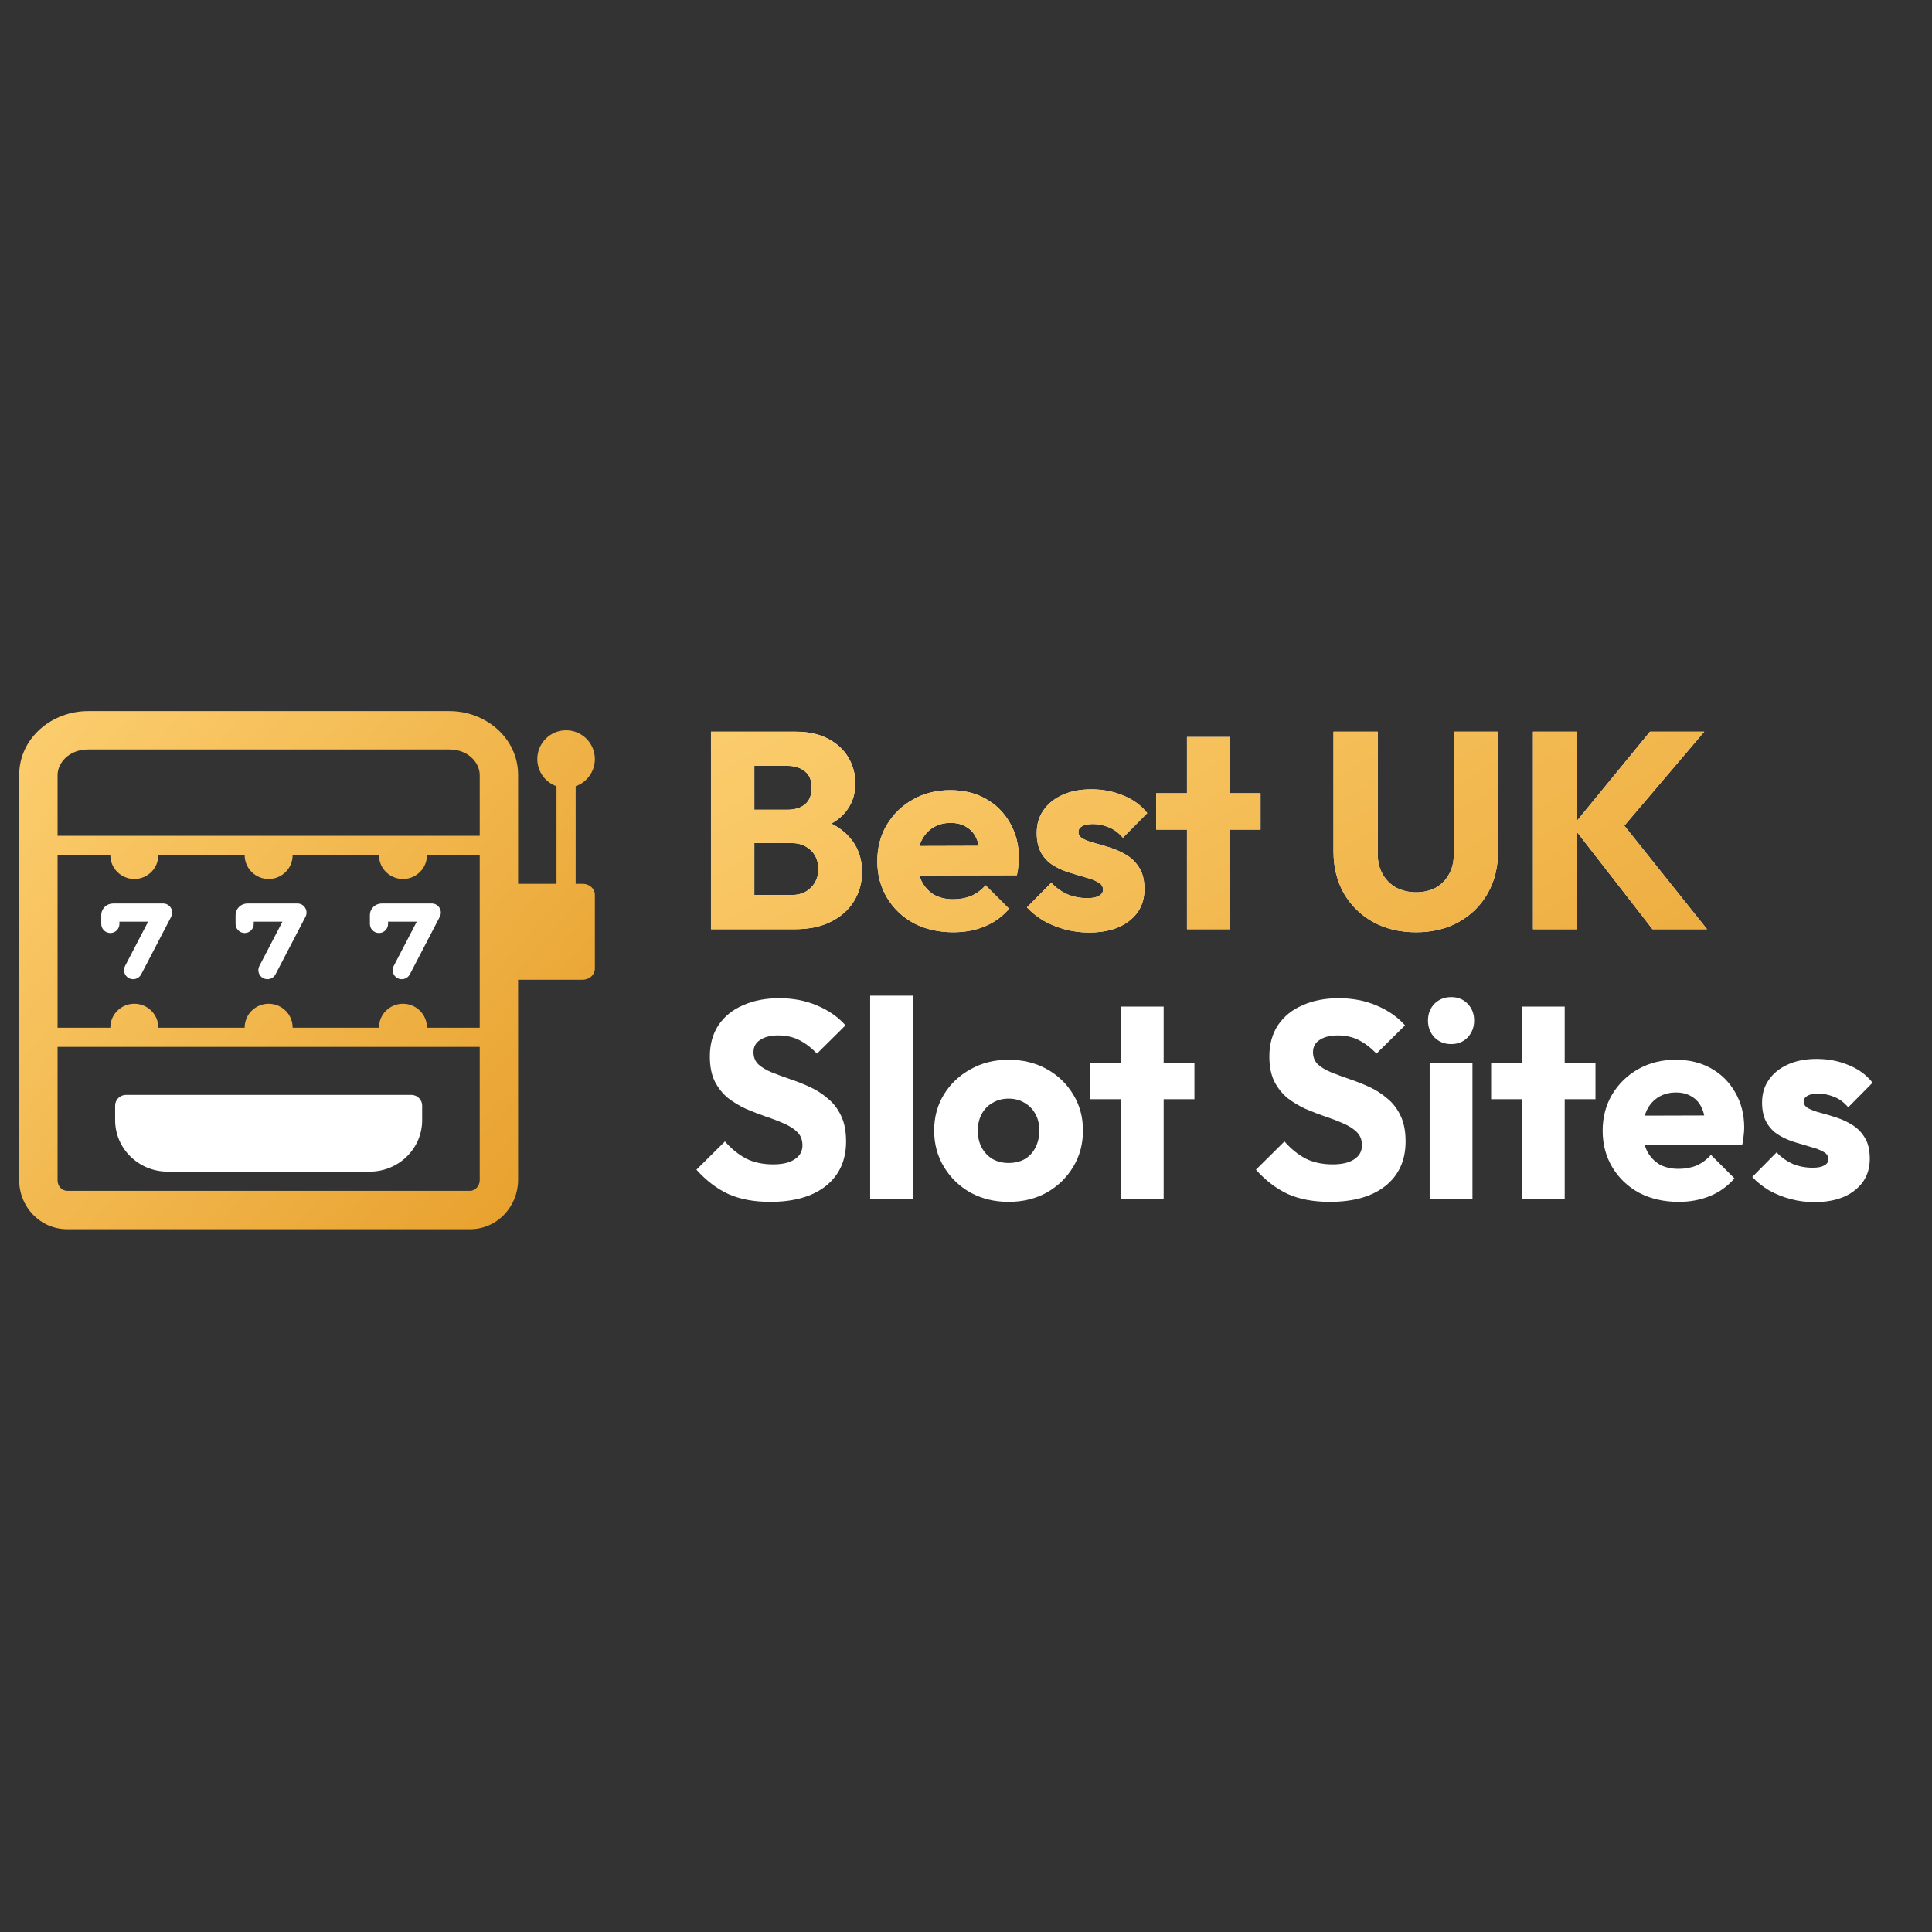
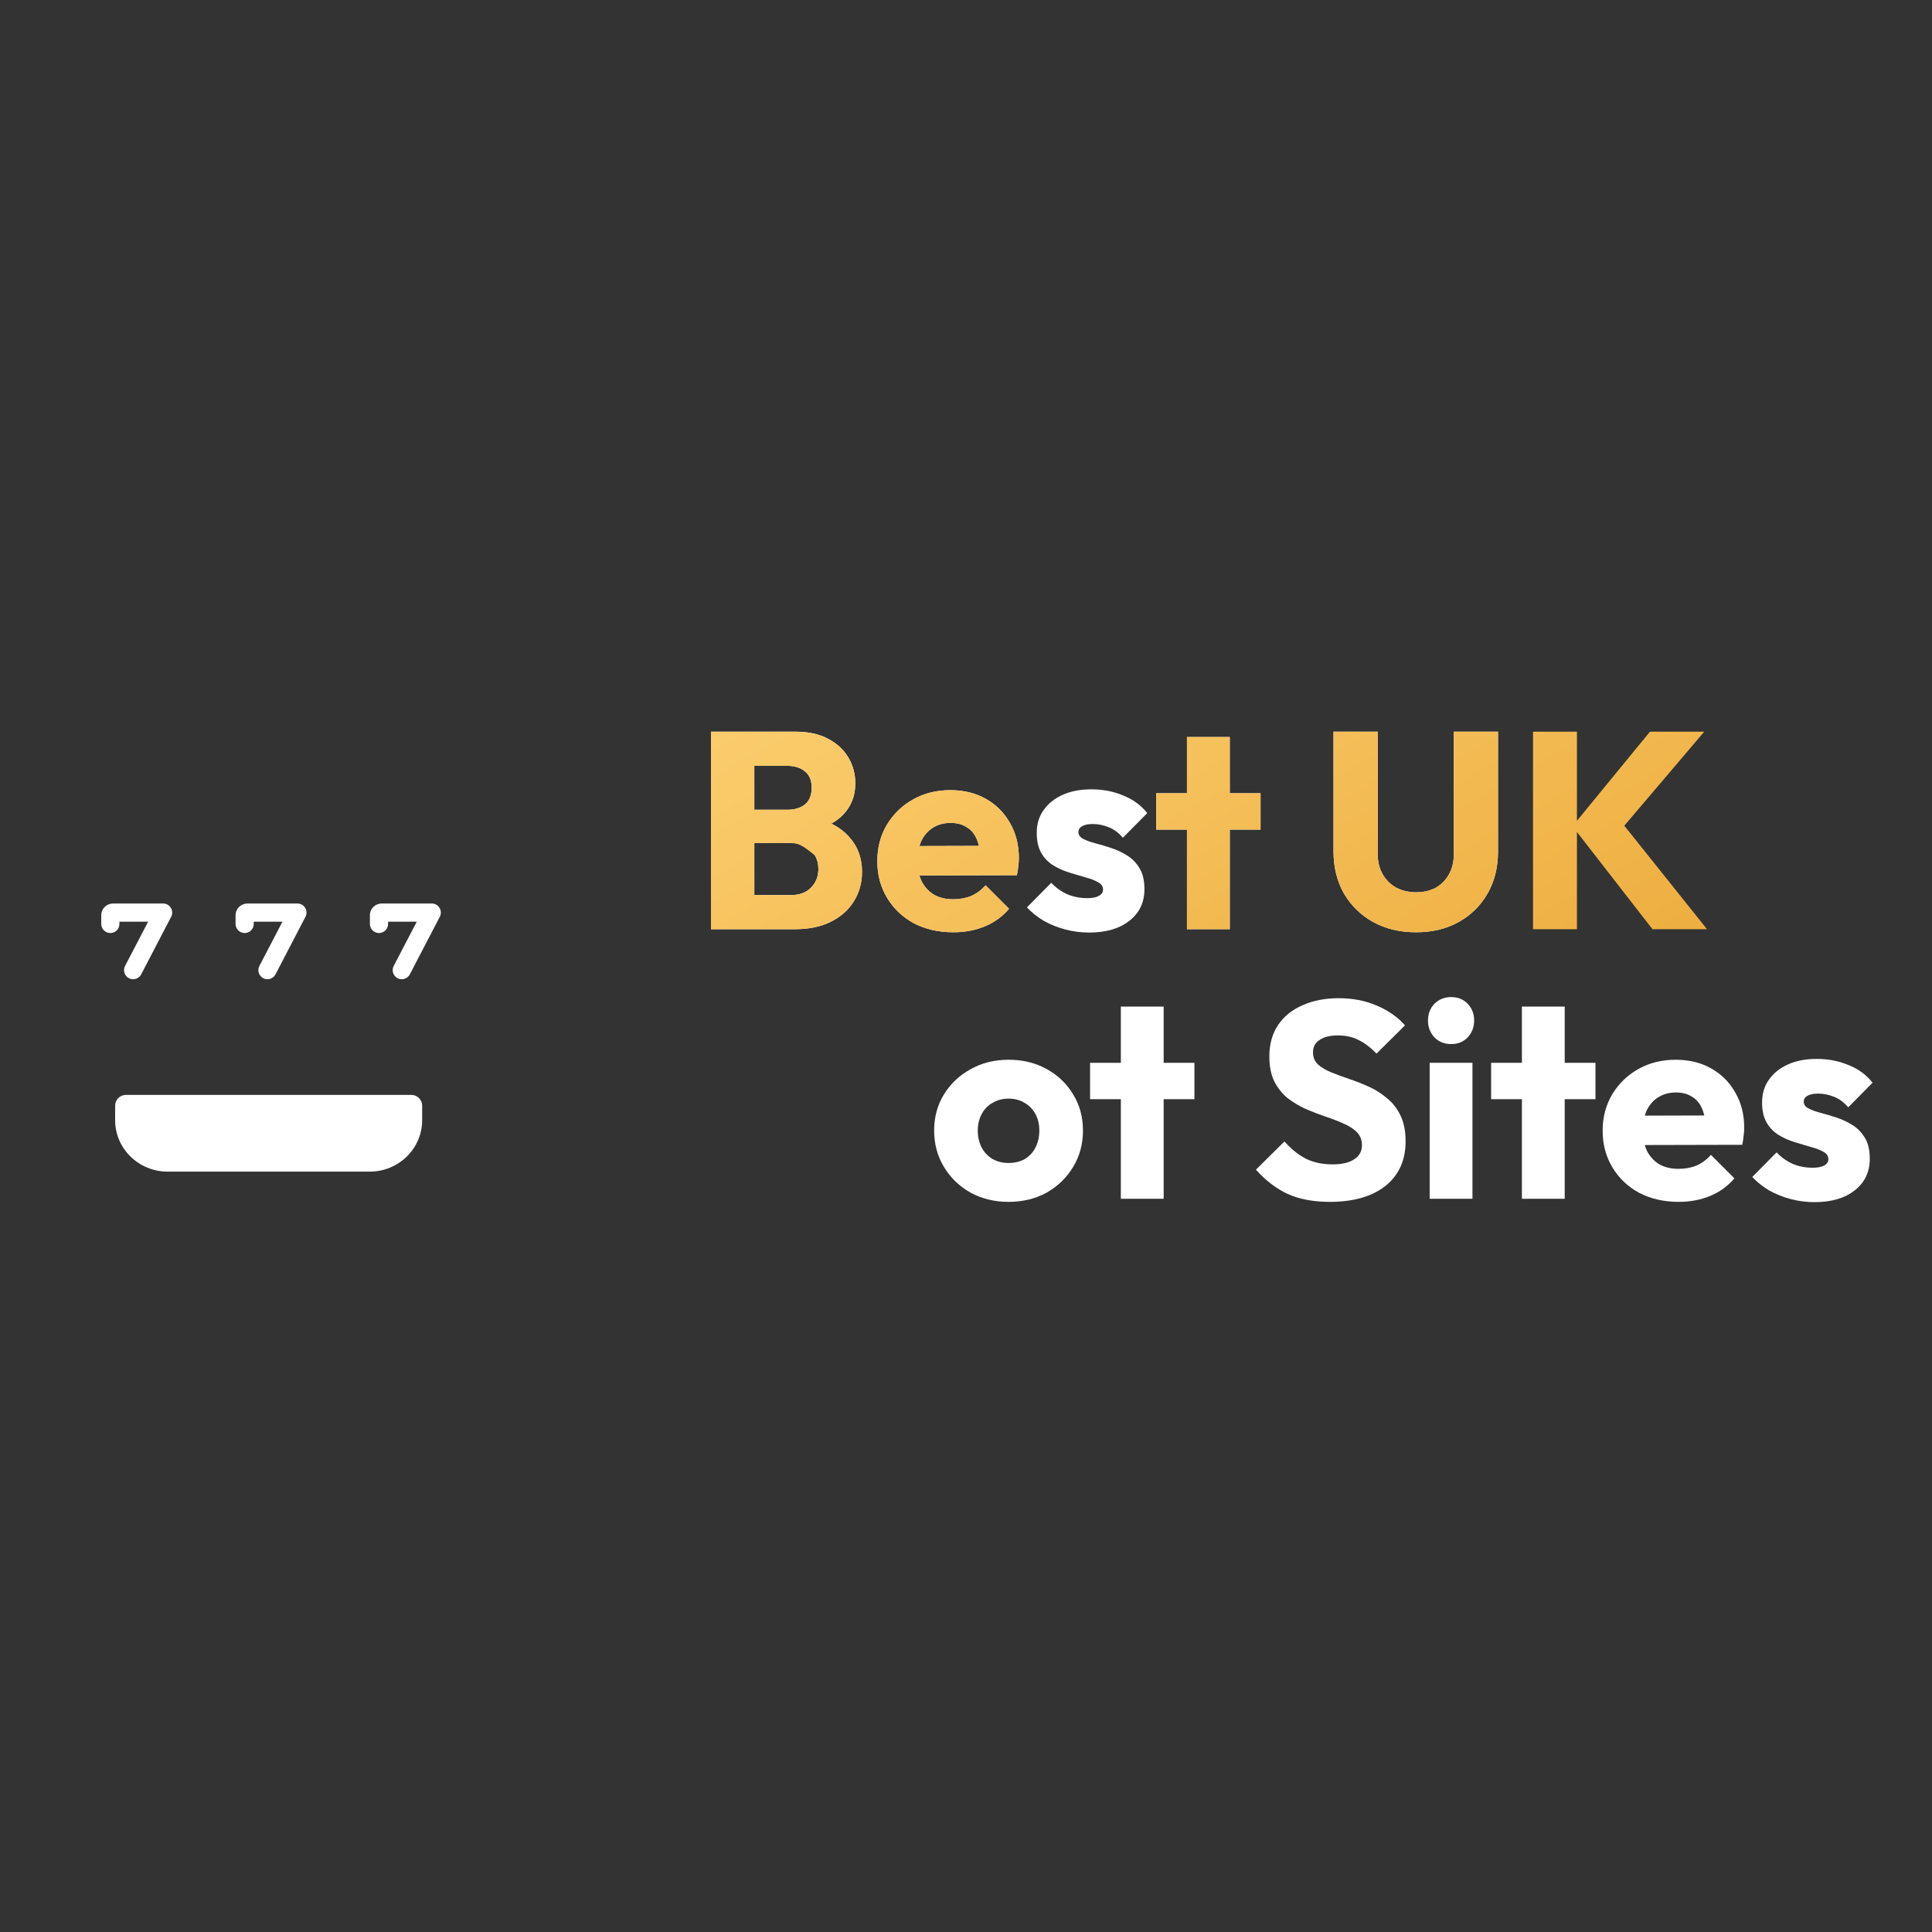
<svg xmlns="http://www.w3.org/2000/svg" width="512" height="512" viewBox="0 0 512 512" fill="none">
  <rect x="0" y="0" width="512" height="512" fill="#333333" stroke="none" />
  <path d="M480.831 318.58C478.706 318.58 476.605 318.308 474.53 317.764C472.503 317.221 470.6 316.454 468.821 315.466C467.091 314.428 465.608 313.242 464.373 311.907L470.823 305.383C472.009 306.668 473.417 307.682 475.049 308.423C476.68 309.115 478.459 309.461 480.386 309.461C481.721 309.461 482.734 309.263 483.426 308.868C484.167 308.472 484.538 307.929 484.538 307.237C484.538 306.347 484.093 305.68 483.204 305.235C482.363 304.741 481.276 304.321 479.942 303.975C478.607 303.579 477.199 303.159 475.716 302.714C474.233 302.269 472.824 301.652 471.49 300.861C470.155 300.07 469.068 298.983 468.228 297.599C467.388 296.165 466.967 294.361 466.967 292.187C466.967 289.864 467.561 287.862 468.747 286.182C469.933 284.452 471.613 283.092 473.788 282.104C475.963 281.115 478.508 280.621 481.424 280.621C484.489 280.621 487.306 281.165 489.876 282.252C492.496 283.29 494.621 284.847 496.252 286.923L489.802 293.447C488.665 292.113 487.38 291.173 485.947 290.63C484.563 290.086 483.204 289.814 481.869 289.814C480.584 289.814 479.62 290.012 478.978 290.407C478.335 290.753 478.014 291.272 478.014 291.964C478.014 292.706 478.434 293.299 479.274 293.744C480.115 294.188 481.202 294.584 482.536 294.93C483.871 295.276 485.28 295.696 486.762 296.19C488.245 296.684 489.654 297.352 490.988 298.192C492.323 299.032 493.41 300.169 494.25 301.602C495.09 302.986 495.511 304.815 495.511 307.088C495.511 310.598 494.176 313.39 491.507 315.466C488.888 317.542 485.329 318.58 480.831 318.58Z" fill="white" />
  <path d="M444.885 318.506C440.981 318.506 437.496 317.715 434.432 316.133C431.417 314.502 429.045 312.253 427.315 309.387C425.585 306.52 424.72 303.283 424.72 299.675C424.72 296.067 425.56 292.854 427.241 290.037C428.97 287.17 431.293 284.921 434.21 283.29C437.126 281.659 440.412 280.844 444.07 280.844C447.628 280.844 450.767 281.61 453.485 283.142C456.204 284.674 458.329 286.799 459.861 289.518C461.443 292.236 462.234 295.35 462.234 298.859C462.234 299.502 462.184 300.194 462.085 300.935C462.036 301.627 461.912 302.442 461.715 303.382L430.651 303.456V295.671L456.896 295.597L452.003 298.859C451.953 296.783 451.632 295.078 451.039 293.744C450.446 292.36 449.556 291.322 448.37 290.63C447.233 289.888 445.824 289.518 444.144 289.518C442.365 289.518 440.808 289.938 439.473 290.778C438.188 291.569 437.175 292.706 436.434 294.188C435.742 295.671 435.396 297.475 435.396 299.6C435.396 301.726 435.766 303.554 436.508 305.087C437.299 306.569 438.386 307.731 439.77 308.571C441.203 309.362 442.884 309.757 444.811 309.757C446.591 309.757 448.197 309.461 449.63 308.868C451.064 308.225 452.324 307.286 453.411 306.05L459.639 312.278C457.859 314.354 455.71 315.911 453.189 316.949C450.668 317.987 447.9 318.506 444.885 318.506Z" fill="white" />
  <path d="M403.32 317.69V266.757H414.663V317.69H403.32ZM395.165 291.297V281.659H422.818V291.297H395.165Z" fill="white" />
  <path d="M378.874 317.69V281.659H390.217V317.69H378.874ZM384.582 276.692C382.803 276.692 381.32 276.099 380.134 274.913C378.997 273.677 378.429 272.194 378.429 270.464C378.429 268.685 378.997 267.202 380.134 266.016C381.32 264.83 382.803 264.237 384.582 264.237C386.362 264.237 387.82 264.83 388.957 266.016C390.093 267.202 390.662 268.685 390.662 270.464C390.662 272.194 390.093 273.677 388.957 274.913C387.82 276.099 386.362 276.692 384.582 276.692Z" fill="white" />
  <path d="M352.406 318.506C348.106 318.506 344.399 317.814 341.285 316.43C338.221 314.996 335.404 312.846 332.834 309.98L340.396 302.492C342.076 304.419 343.93 305.927 345.956 307.014C348.032 308.052 350.429 308.571 353.147 308.571C355.619 308.571 357.522 308.126 358.856 307.237C360.24 306.347 360.932 305.111 360.932 303.53C360.932 302.096 360.487 300.935 359.597 300.045C358.708 299.156 357.522 298.39 356.039 297.747C354.606 297.105 352.999 296.487 351.22 295.894C349.49 295.301 347.76 294.633 346.03 293.892C344.3 293.101 342.694 292.137 341.211 291.001C339.778 289.814 338.616 288.356 337.727 286.626C336.837 284.847 336.392 282.623 336.392 279.954C336.392 276.741 337.158 273.974 338.691 271.651C340.272 269.328 342.447 267.573 345.215 266.387C347.983 265.151 351.17 264.533 354.778 264.533C358.436 264.533 361.772 265.176 364.787 266.461C367.851 267.746 370.372 269.501 372.349 271.725L364.787 279.213C363.206 277.582 361.599 276.371 359.968 275.58C358.387 274.789 356.583 274.394 354.556 274.394C352.53 274.394 350.923 274.789 349.737 275.58C348.551 276.321 347.958 277.409 347.958 278.842C347.958 280.176 348.403 281.264 349.292 282.104C350.182 282.895 351.343 283.587 352.777 284.18C354.26 284.773 355.866 285.366 357.596 285.959C359.375 286.552 361.13 287.244 362.86 288.035C364.589 288.826 366.171 289.839 367.604 291.075C369.087 292.261 370.273 293.793 371.163 295.671C372.053 297.5 372.497 299.773 372.497 302.492C372.497 307.484 370.718 311.413 367.16 314.28C363.601 317.097 358.683 318.506 352.406 318.506Z" fill="white" />
  <path d="M297.037 317.69V266.757H308.38V317.69H297.037ZM288.882 291.297V281.659H316.535V291.297H288.882Z" fill="white" />
  <path d="M267.277 318.506C263.57 318.506 260.21 317.69 257.195 316.059C254.229 314.379 251.881 312.105 250.152 309.238C248.422 306.372 247.557 303.159 247.557 299.6C247.557 296.042 248.422 292.854 250.152 290.037C251.881 287.219 254.229 284.995 257.195 283.364C260.16 281.684 263.521 280.844 267.277 280.844C271.034 280.844 274.395 281.659 277.36 283.29C280.326 284.921 282.673 287.17 284.403 290.037C286.133 292.854 286.998 296.042 286.998 299.6C286.998 303.159 286.133 306.372 284.403 309.238C282.673 312.105 280.326 314.379 277.36 316.059C274.395 317.69 271.034 318.506 267.277 318.506ZM267.277 308.2C268.908 308.2 270.342 307.854 271.577 307.163C272.813 306.421 273.752 305.408 274.395 304.123C275.087 302.788 275.433 301.281 275.433 299.6C275.433 297.92 275.087 296.462 274.395 295.226C273.703 293.941 272.739 292.953 271.503 292.261C270.317 291.519 268.908 291.149 267.277 291.149C265.696 291.149 264.287 291.519 263.051 292.261C261.816 292.953 260.852 293.941 260.16 295.226C259.468 296.511 259.122 297.994 259.122 299.675C259.122 301.306 259.468 302.788 260.16 304.123C260.852 305.408 261.816 306.421 263.051 307.163C264.287 307.854 265.696 308.2 267.277 308.2Z" fill="white" />
-   <path d="M230.598 317.69V263.866H241.941V317.69H230.598Z" fill="white" />
-   <path d="M204.131 318.506C199.831 318.506 196.124 317.814 193.01 316.43C189.945 314.996 187.128 312.846 184.558 309.98L192.12 302.492C193.801 304.419 195.654 305.927 197.681 307.014C199.756 308.052 202.154 308.571 204.872 308.571C207.343 308.571 209.246 308.126 210.581 307.237C211.964 306.347 212.656 305.111 212.656 303.53C212.656 302.096 212.212 300.935 211.322 300.045C210.432 299.156 209.246 298.39 207.763 297.747C206.33 297.105 204.724 296.487 202.944 295.894C201.214 295.301 199.485 294.633 197.755 293.892C196.025 293.101 194.418 292.137 192.936 291.001C191.502 289.814 190.341 288.356 189.451 286.626C188.562 284.847 188.117 282.623 188.117 279.954C188.117 276.741 188.883 273.974 190.415 271.651C191.997 269.328 194.171 267.573 196.939 266.387C199.707 265.151 202.895 264.533 206.503 264.533C210.16 264.533 213.497 265.176 216.512 266.461C219.576 267.746 222.097 269.501 224.074 271.725L216.512 279.213C214.93 277.582 213.324 276.371 211.693 275.58C210.111 274.789 208.307 274.394 206.281 274.394C204.254 274.394 202.648 274.789 201.462 275.58C200.275 276.321 199.682 277.409 199.682 278.842C199.682 280.176 200.127 281.264 201.017 282.104C201.906 282.895 203.068 283.587 204.501 284.18C205.984 284.773 207.59 285.366 209.32 285.959C211.099 286.552 212.854 287.244 214.584 288.035C216.314 288.826 217.895 289.839 219.329 291.075C220.812 292.261 221.998 293.793 222.887 295.671C223.777 297.5 224.222 299.773 224.222 302.492C224.222 307.484 222.443 311.413 218.884 314.28C215.325 317.097 210.408 318.506 204.131 318.506Z" fill="white" />
-   <path d="M437.922 246.248L416.719 218.966L437.255 193.907H451.638L428.507 221.116V216.371L452.379 246.248H437.922ZM406.265 246.248V193.907H417.905V246.248H406.265Z" fill="white" />
  <path d="M437.922 246.248L416.719 218.966L437.255 193.907H451.638L428.507 221.116V216.371L452.379 246.248H437.922ZM406.265 246.248V193.907H417.905V246.248H406.265Z" fill="url(#paint0_linear_3082_9076)" />
  <path d="M375.265 247.064C370.965 247.064 367.159 246.149 363.848 244.321C360.586 242.492 358.015 239.971 356.137 236.759C354.309 233.497 353.394 229.79 353.394 225.638V193.907H365.108V226.305C365.108 228.381 365.553 230.185 366.442 231.717C367.332 233.249 368.543 234.436 370.075 235.276C371.657 236.067 373.387 236.462 375.265 236.462C377.242 236.462 378.972 236.067 380.455 235.276C381.937 234.436 383.099 233.274 383.939 231.791C384.829 230.259 385.273 228.455 385.273 226.379V193.907H396.987V225.712C396.987 229.864 396.073 233.546 394.244 236.759C392.415 239.971 389.87 242.492 386.608 244.321C383.346 246.149 379.565 247.064 375.265 247.064Z" fill="white" />
  <path d="M375.265 247.064C370.965 247.064 367.159 246.149 363.848 244.321C360.586 242.492 358.015 239.971 356.137 236.759C354.309 233.497 353.394 229.79 353.394 225.638V193.907H365.108V226.305C365.108 228.381 365.553 230.185 366.442 231.717C367.332 233.249 368.543 234.436 370.075 235.276C371.657 236.067 373.387 236.462 375.265 236.462C377.242 236.462 378.972 236.067 380.455 235.276C381.937 234.436 383.099 233.274 383.939 231.791C384.829 230.259 385.273 228.455 385.273 226.379V193.907H396.987V225.712C396.987 229.864 396.073 233.546 394.244 236.759C392.415 239.971 389.87 242.492 386.608 244.321C383.346 246.149 379.565 247.064 375.265 247.064Z" fill="url(#paint1_linear_3082_9076)" />
  <path d="M314.558 246.248V195.316H325.901V246.248H314.558ZM306.402 219.855V210.217H334.056V219.855H306.402Z" fill="white" />
  <path d="M314.558 246.248V195.316H325.901V246.248H314.558ZM306.402 219.855V210.217H334.056V219.855H306.402Z" fill="url(#paint2_linear_3082_9076)" />
  <path d="M288.609 247.138C286.484 247.138 284.383 246.866 282.307 246.322C280.281 245.779 278.378 245.013 276.598 244.024C274.869 242.986 273.386 241.8 272.15 240.465L278.6 233.941C279.786 235.226 281.195 236.24 282.826 236.981C284.457 237.673 286.236 238.019 288.164 238.019C289.498 238.019 290.512 237.821 291.204 237.426C291.945 237.03 292.316 236.487 292.316 235.795C292.316 234.905 291.871 234.238 290.981 233.793C290.141 233.299 289.054 232.879 287.719 232.533C286.385 232.137 284.976 231.717 283.493 231.272C282.011 230.828 280.602 230.21 279.267 229.419C277.933 228.628 276.846 227.541 276.005 226.157C275.165 224.724 274.745 222.92 274.745 220.745C274.745 218.422 275.338 216.42 276.524 214.74C277.711 213.01 279.391 211.651 281.566 210.662C283.74 209.674 286.286 209.179 289.202 209.179C292.266 209.179 295.083 209.723 297.654 210.81C300.273 211.848 302.398 213.405 304.029 215.481L297.579 222.005C296.443 220.671 295.158 219.732 293.724 219.188C292.34 218.644 290.981 218.372 289.647 218.372C288.362 218.372 287.398 218.57 286.755 218.966C286.113 219.312 285.792 219.83 285.792 220.522C285.792 221.264 286.212 221.857 287.052 222.302C287.892 222.747 288.979 223.142 290.314 223.488C291.648 223.834 293.057 224.254 294.54 224.748C296.023 225.243 297.431 225.91 298.766 226.75C300.1 227.59 301.188 228.727 302.028 230.16C302.868 231.544 303.288 233.373 303.288 235.647C303.288 239.156 301.954 241.948 299.285 244.024C296.665 246.1 293.106 247.138 288.609 247.138Z" fill="white" />
-   <path d="M288.609 247.138C286.484 247.138 284.383 246.866 282.307 246.322C280.281 245.779 278.378 245.013 276.598 244.024C274.869 242.986 273.386 241.8 272.15 240.465L278.6 233.941C279.786 235.226 281.195 236.24 282.826 236.981C284.457 237.673 286.236 238.019 288.164 238.019C289.498 238.019 290.512 237.821 291.204 237.426C291.945 237.03 292.316 236.487 292.316 235.795C292.316 234.905 291.871 234.238 290.981 233.793C290.141 233.299 289.054 232.879 287.719 232.533C286.385 232.137 284.976 231.717 283.493 231.272C282.011 230.828 280.602 230.21 279.267 229.419C277.933 228.628 276.846 227.541 276.005 226.157C275.165 224.724 274.745 222.92 274.745 220.745C274.745 218.422 275.338 216.42 276.524 214.74C277.711 213.01 279.391 211.651 281.566 210.662C283.74 209.674 286.286 209.179 289.202 209.179C292.266 209.179 295.083 209.723 297.654 210.81C300.273 211.848 302.398 213.405 304.029 215.481L297.579 222.005C296.443 220.671 295.158 219.732 293.724 219.188C292.34 218.644 290.981 218.372 289.647 218.372C288.362 218.372 287.398 218.57 286.755 218.966C286.113 219.312 285.792 219.83 285.792 220.522C285.792 221.264 286.212 221.857 287.052 222.302C287.892 222.747 288.979 223.142 290.314 223.488C291.648 223.834 293.057 224.254 294.54 224.748C296.023 225.243 297.431 225.91 298.766 226.75C300.1 227.59 301.188 228.727 302.028 230.16C302.868 231.544 303.288 233.373 303.288 235.647C303.288 239.156 301.954 241.948 299.285 244.024C296.665 246.1 293.106 247.138 288.609 247.138Z" fill="url(#paint3_linear_3082_9076)" />
  <path d="M252.663 247.064C248.758 247.064 245.274 246.273 242.21 244.691C239.195 243.06 236.822 240.811 235.092 237.945C233.362 235.078 232.497 231.841 232.497 228.233C232.497 224.625 233.338 221.412 235.018 218.595C236.748 215.728 239.071 213.479 241.987 211.848C244.903 210.217 248.19 209.402 251.847 209.402C255.406 209.402 258.545 210.168 261.263 211.7C263.981 213.232 266.107 215.358 267.639 218.076C269.22 220.794 270.011 223.908 270.011 227.417C270.011 228.06 269.962 228.752 269.863 229.493C269.814 230.185 269.69 231.001 269.492 231.94L238.429 232.014V224.229L264.673 224.155L259.78 227.417C259.731 225.341 259.41 223.636 258.816 222.302C258.223 220.918 257.334 219.88 256.147 219.188C255.011 218.447 253.602 218.076 251.922 218.076C250.142 218.076 248.585 218.496 247.251 219.336C245.966 220.127 244.953 221.264 244.211 222.747C243.519 224.229 243.173 226.033 243.173 228.159C243.173 230.284 243.544 232.113 244.285 233.645C245.076 235.128 246.164 236.289 247.547 237.129C248.981 237.92 250.661 238.316 252.589 238.316C254.368 238.316 255.974 238.019 257.408 237.426C258.841 236.783 260.101 235.844 261.189 234.609L267.416 240.836C265.637 242.912 263.487 244.469 260.966 245.507C258.446 246.545 255.678 247.064 252.663 247.064Z" fill="white" />
  <path d="M252.663 247.064C248.758 247.064 245.274 246.273 242.21 244.691C239.195 243.06 236.822 240.811 235.092 237.945C233.362 235.078 232.497 231.841 232.497 228.233C232.497 224.625 233.338 221.412 235.018 218.595C236.748 215.728 239.071 213.479 241.987 211.848C244.903 210.217 248.19 209.402 251.847 209.402C255.406 209.402 258.545 210.168 261.263 211.7C263.981 213.232 266.107 215.358 267.639 218.076C269.22 220.794 270.011 223.908 270.011 227.417C270.011 228.06 269.962 228.752 269.863 229.493C269.814 230.185 269.69 231.001 269.492 231.94L238.429 232.014V224.229L264.673 224.155L259.78 227.417C259.731 225.341 259.41 223.636 258.816 222.302C258.223 220.918 257.334 219.88 256.147 219.188C255.011 218.447 253.602 218.076 251.922 218.076C250.142 218.076 248.585 218.496 247.251 219.336C245.966 220.127 244.953 221.264 244.211 222.747C243.519 224.229 243.173 226.033 243.173 228.159C243.173 230.284 243.544 232.113 244.285 233.645C245.076 235.128 246.164 236.289 247.547 237.129C248.981 237.92 250.661 238.316 252.589 238.316C254.368 238.316 255.974 238.019 257.408 237.426C258.841 236.783 260.101 235.844 261.189 234.609L267.416 240.836C265.637 242.912 263.487 244.469 260.966 245.507C258.446 246.545 255.678 247.064 252.663 247.064Z" fill="url(#paint4_linear_3082_9076)" />
  <path d="M197.31 246.248V237.203H209.617C211.89 237.203 213.67 236.536 214.955 235.202C216.24 233.867 216.882 232.236 216.882 230.309C216.882 228.974 216.586 227.788 215.993 226.75C215.399 225.712 214.559 224.897 213.472 224.303C212.434 223.71 211.149 223.414 209.617 223.414H197.31V214.591H208.653C210.58 214.591 212.137 214.122 213.324 213.183C214.51 212.194 215.103 210.712 215.103 208.735C215.103 206.807 214.51 205.374 213.324 204.435C212.137 203.446 210.58 202.952 208.653 202.952H197.31V193.907H210.877C214.238 193.907 217.08 194.525 219.403 195.76C221.775 196.996 223.579 198.652 224.815 200.728C226.051 202.804 226.668 205.102 226.668 207.622C226.668 210.835 225.63 213.554 223.555 215.778C221.479 218.002 218.414 219.534 214.362 220.374L214.658 216.445C219.057 217.285 222.443 218.99 224.815 221.56C227.237 224.13 228.448 227.294 228.448 231.05C228.448 233.917 227.731 236.512 226.298 238.834C224.914 241.108 222.887 242.912 220.218 244.247C217.599 245.581 214.436 246.248 210.729 246.248H197.31ZM188.413 246.248V193.907H199.905V246.248H188.413Z" fill="white" />
-   <path d="M197.31 246.248V237.203H209.617C211.89 237.203 213.67 236.536 214.955 235.202C216.24 233.867 216.882 232.236 216.882 230.309C216.882 228.974 216.586 227.788 215.993 226.75C215.399 225.712 214.559 224.897 213.472 224.303C212.434 223.71 211.149 223.414 209.617 223.414H197.31V214.591H208.653C210.58 214.591 212.137 214.122 213.324 213.183C214.51 212.194 215.103 210.712 215.103 208.735C215.103 206.807 214.51 205.374 213.324 204.435C212.137 203.446 210.58 202.952 208.653 202.952H197.31V193.907H210.877C214.238 193.907 217.08 194.525 219.403 195.76C221.775 196.996 223.579 198.652 224.815 200.728C226.051 202.804 226.668 205.102 226.668 207.622C226.668 210.835 225.63 213.554 223.555 215.778C221.479 218.002 218.414 219.534 214.362 220.374L214.658 216.445C219.057 217.285 222.443 218.99 224.815 221.56C227.237 224.13 228.448 227.294 228.448 231.05C228.448 233.917 227.731 236.512 226.298 238.834C224.914 241.108 222.887 242.912 220.218 244.247C217.599 245.581 214.436 246.248 210.729 246.248H197.31ZM188.413 246.248V193.907H199.905V246.248H188.413Z" fill="url(#paint5_linear_3082_9076)" />
+   <path d="M197.31 246.248V237.203H209.617C211.89 237.203 213.67 236.536 214.955 235.202C216.24 233.867 216.882 232.236 216.882 230.309C216.882 228.974 216.586 227.788 215.993 226.75C212.434 223.71 211.149 223.414 209.617 223.414H197.31V214.591H208.653C210.58 214.591 212.137 214.122 213.324 213.183C214.51 212.194 215.103 210.712 215.103 208.735C215.103 206.807 214.51 205.374 213.324 204.435C212.137 203.446 210.58 202.952 208.653 202.952H197.31V193.907H210.877C214.238 193.907 217.08 194.525 219.403 195.76C221.775 196.996 223.579 198.652 224.815 200.728C226.051 202.804 226.668 205.102 226.668 207.622C226.668 210.835 225.63 213.554 223.555 215.778C221.479 218.002 218.414 219.534 214.362 220.374L214.658 216.445C219.057 217.285 222.443 218.99 224.815 221.56C227.237 224.13 228.448 227.294 228.448 231.05C228.448 233.917 227.731 236.512 226.298 238.834C224.914 241.108 222.887 242.912 220.218 244.247C217.599 245.581 214.436 246.248 210.729 246.248H197.31ZM188.413 246.248V193.907H199.905V246.248H188.413Z" fill="url(#paint5_linear_3082_9076)" />
  <path d="M26.832 242.559C26.832 240.738 28.313 239.437 29.982 239.437H43.225C44.066 239.437 44.847 239.876 45.283 240.596C45.72 241.316 45.749 242.211 45.36 242.957L37.414 258.213C36.8 259.393 35.346 259.85 34.167 259.236C32.987 258.622 32.529 257.168 33.143 255.989L39.256 244.253H31.648V244.855C31.648 246.185 30.57 247.263 29.24 247.263C27.91 247.263 26.832 246.185 26.832 244.855V242.559ZM65.579 239.437C63.91 239.437 62.429 240.738 62.429 242.559V244.855C62.429 246.185 63.507 247.263 64.837 247.263C66.167 247.263 67.245 246.185 67.245 244.855V244.253H74.853L68.74 255.989C68.126 257.168 68.584 258.622 69.764 259.236C70.943 259.85 72.397 259.393 73.011 258.213L80.957 242.957C81.346 242.211 81.317 241.316 80.88 240.596C80.444 239.876 79.663 239.437 78.822 239.437H65.579ZM98.026 242.559C98.026 240.738 99.507 239.437 101.176 239.437H114.419C115.26 239.437 116.041 239.876 116.477 240.596C116.914 241.316 116.943 242.211 116.554 242.957L108.608 258.213C107.994 259.393 106.54 259.85 105.361 259.236C104.181 258.622 103.723 257.168 104.337 255.989L110.45 244.253H102.842V244.855C102.842 246.185 101.764 247.263 100.434 247.263C99.104 247.263 98.026 246.185 98.026 244.855V242.559ZM30.512 292.973C30.512 291.436 31.821 290.155 33.391 290.155H108.996C110.567 290.155 111.876 291.436 111.876 292.973V296.867C111.876 304.399 105.645 310.496 97.949 310.496H44.439C36.742 310.496 30.512 304.399 30.512 296.867V292.973Z" fill="white" />
-   <path d="M5.085 205.393C5.085 195.527 13.792 188.45 23.31 188.45H119.128C128.673 188.45 137.302 195.551 137.302 205.393V234.217H147.476V208.358C144.512 207.312 142.388 204.485 142.388 201.163C142.388 196.95 145.803 193.535 150.016 193.535C154.228 193.535 157.643 196.95 157.643 201.163C157.643 204.485 155.519 207.312 152.555 208.358V234.217H154.362C156.204 234.217 157.643 235.496 157.643 237.133V256.728C157.643 258.313 156.204 259.643 154.362 259.643H137.302V312.844C137.222 319.728 131.794 325.752 124.586 325.752H17.802C10.666 325.752 5.085 319.844 5.085 312.785V205.393ZM23.31 198.62C18.375 198.62 15.256 202.124 15.256 205.393V221.504H127.132V205.393C127.132 202.1 124.036 198.62 119.128 198.62H23.31ZM127.132 226.589H113.147V226.639C113.147 230.12 110.3 232.946 106.791 232.946C103.282 232.946 100.434 230.12 100.434 226.639V226.589H77.55V226.639C77.55 230.12 74.703 232.946 71.194 232.946C67.685 232.946 64.837 230.12 64.837 226.639V226.589H41.953V226.639C41.953 230.12 39.106 232.946 35.597 232.946C32.088 232.946 29.24 230.12 29.24 226.639V226.589H15.256V272.357H29.24V272.306C29.24 268.825 32.088 266 35.597 266C39.106 266 41.953 268.825 41.953 272.306V272.357H64.837V272.306C64.837 268.825 67.685 266 71.194 266C74.703 266 77.55 268.825 77.55 272.306V272.357H100.434V272.306C100.434 268.825 103.282 266 106.791 266C110.3 266 113.147 268.825 113.147 272.306V272.357H127.132V226.589ZM15.256 277.442V312.785C15.256 314.495 16.547 315.581 17.802 315.581H124.586C125.762 315.581 127.1 314.517 127.132 312.749V277.442H15.256Z" fill="url(#paint6_linear_3082_9076)" />
  <defs>
    <linearGradient id="paint0_linear_3082_9076" x1="510.814" y1="327.613" x2="350.658" y2="44.311" gradientUnits="userSpaceOnUse">
      <stop stop-color="#E69D28" />
      <stop offset="1" stop-color="#FFD579" />
    </linearGradient>
    <linearGradient id="paint1_linear_3082_9076" x1="510.814" y1="327.613" x2="350.658" y2="44.311" gradientUnits="userSpaceOnUse">
      <stop stop-color="#E69D28" />
      <stop offset="1" stop-color="#FFD579" />
    </linearGradient>
    <linearGradient id="paint2_linear_3082_9076" x1="510.814" y1="327.613" x2="350.658" y2="44.311" gradientUnits="userSpaceOnUse">
      <stop stop-color="#E69D28" />
      <stop offset="1" stop-color="#FFD579" />
    </linearGradient>
    <linearGradient id="paint3_linear_3082_9076" x1="510.814" y1="327.613" x2="350.658" y2="44.311" gradientUnits="userSpaceOnUse">
      <stop stop-color="#E69D28" />
      <stop offset="1" stop-color="#FFD579" />
    </linearGradient>
    <linearGradient id="paint4_linear_3082_9076" x1="510.814" y1="327.613" x2="350.658" y2="44.311" gradientUnits="userSpaceOnUse">
      <stop stop-color="#E69D28" />
      <stop offset="1" stop-color="#FFD579" />
    </linearGradient>
    <linearGradient id="paint5_linear_3082_9076" x1="510.814" y1="327.613" x2="350.658" y2="44.311" gradientUnits="userSpaceOnUse">
      <stop stop-color="#E69D28" />
      <stop offset="1" stop-color="#FFD579" />
    </linearGradient>
    <linearGradient id="paint6_linear_3082_9076" x1="157.643" y1="325.752" x2="-17.798" y2="173.194" gradientUnits="userSpaceOnUse">
      <stop stop-color="#E69D28" />
      <stop offset="1" stop-color="#FFD579" />
    </linearGradient>
  </defs>
</svg>